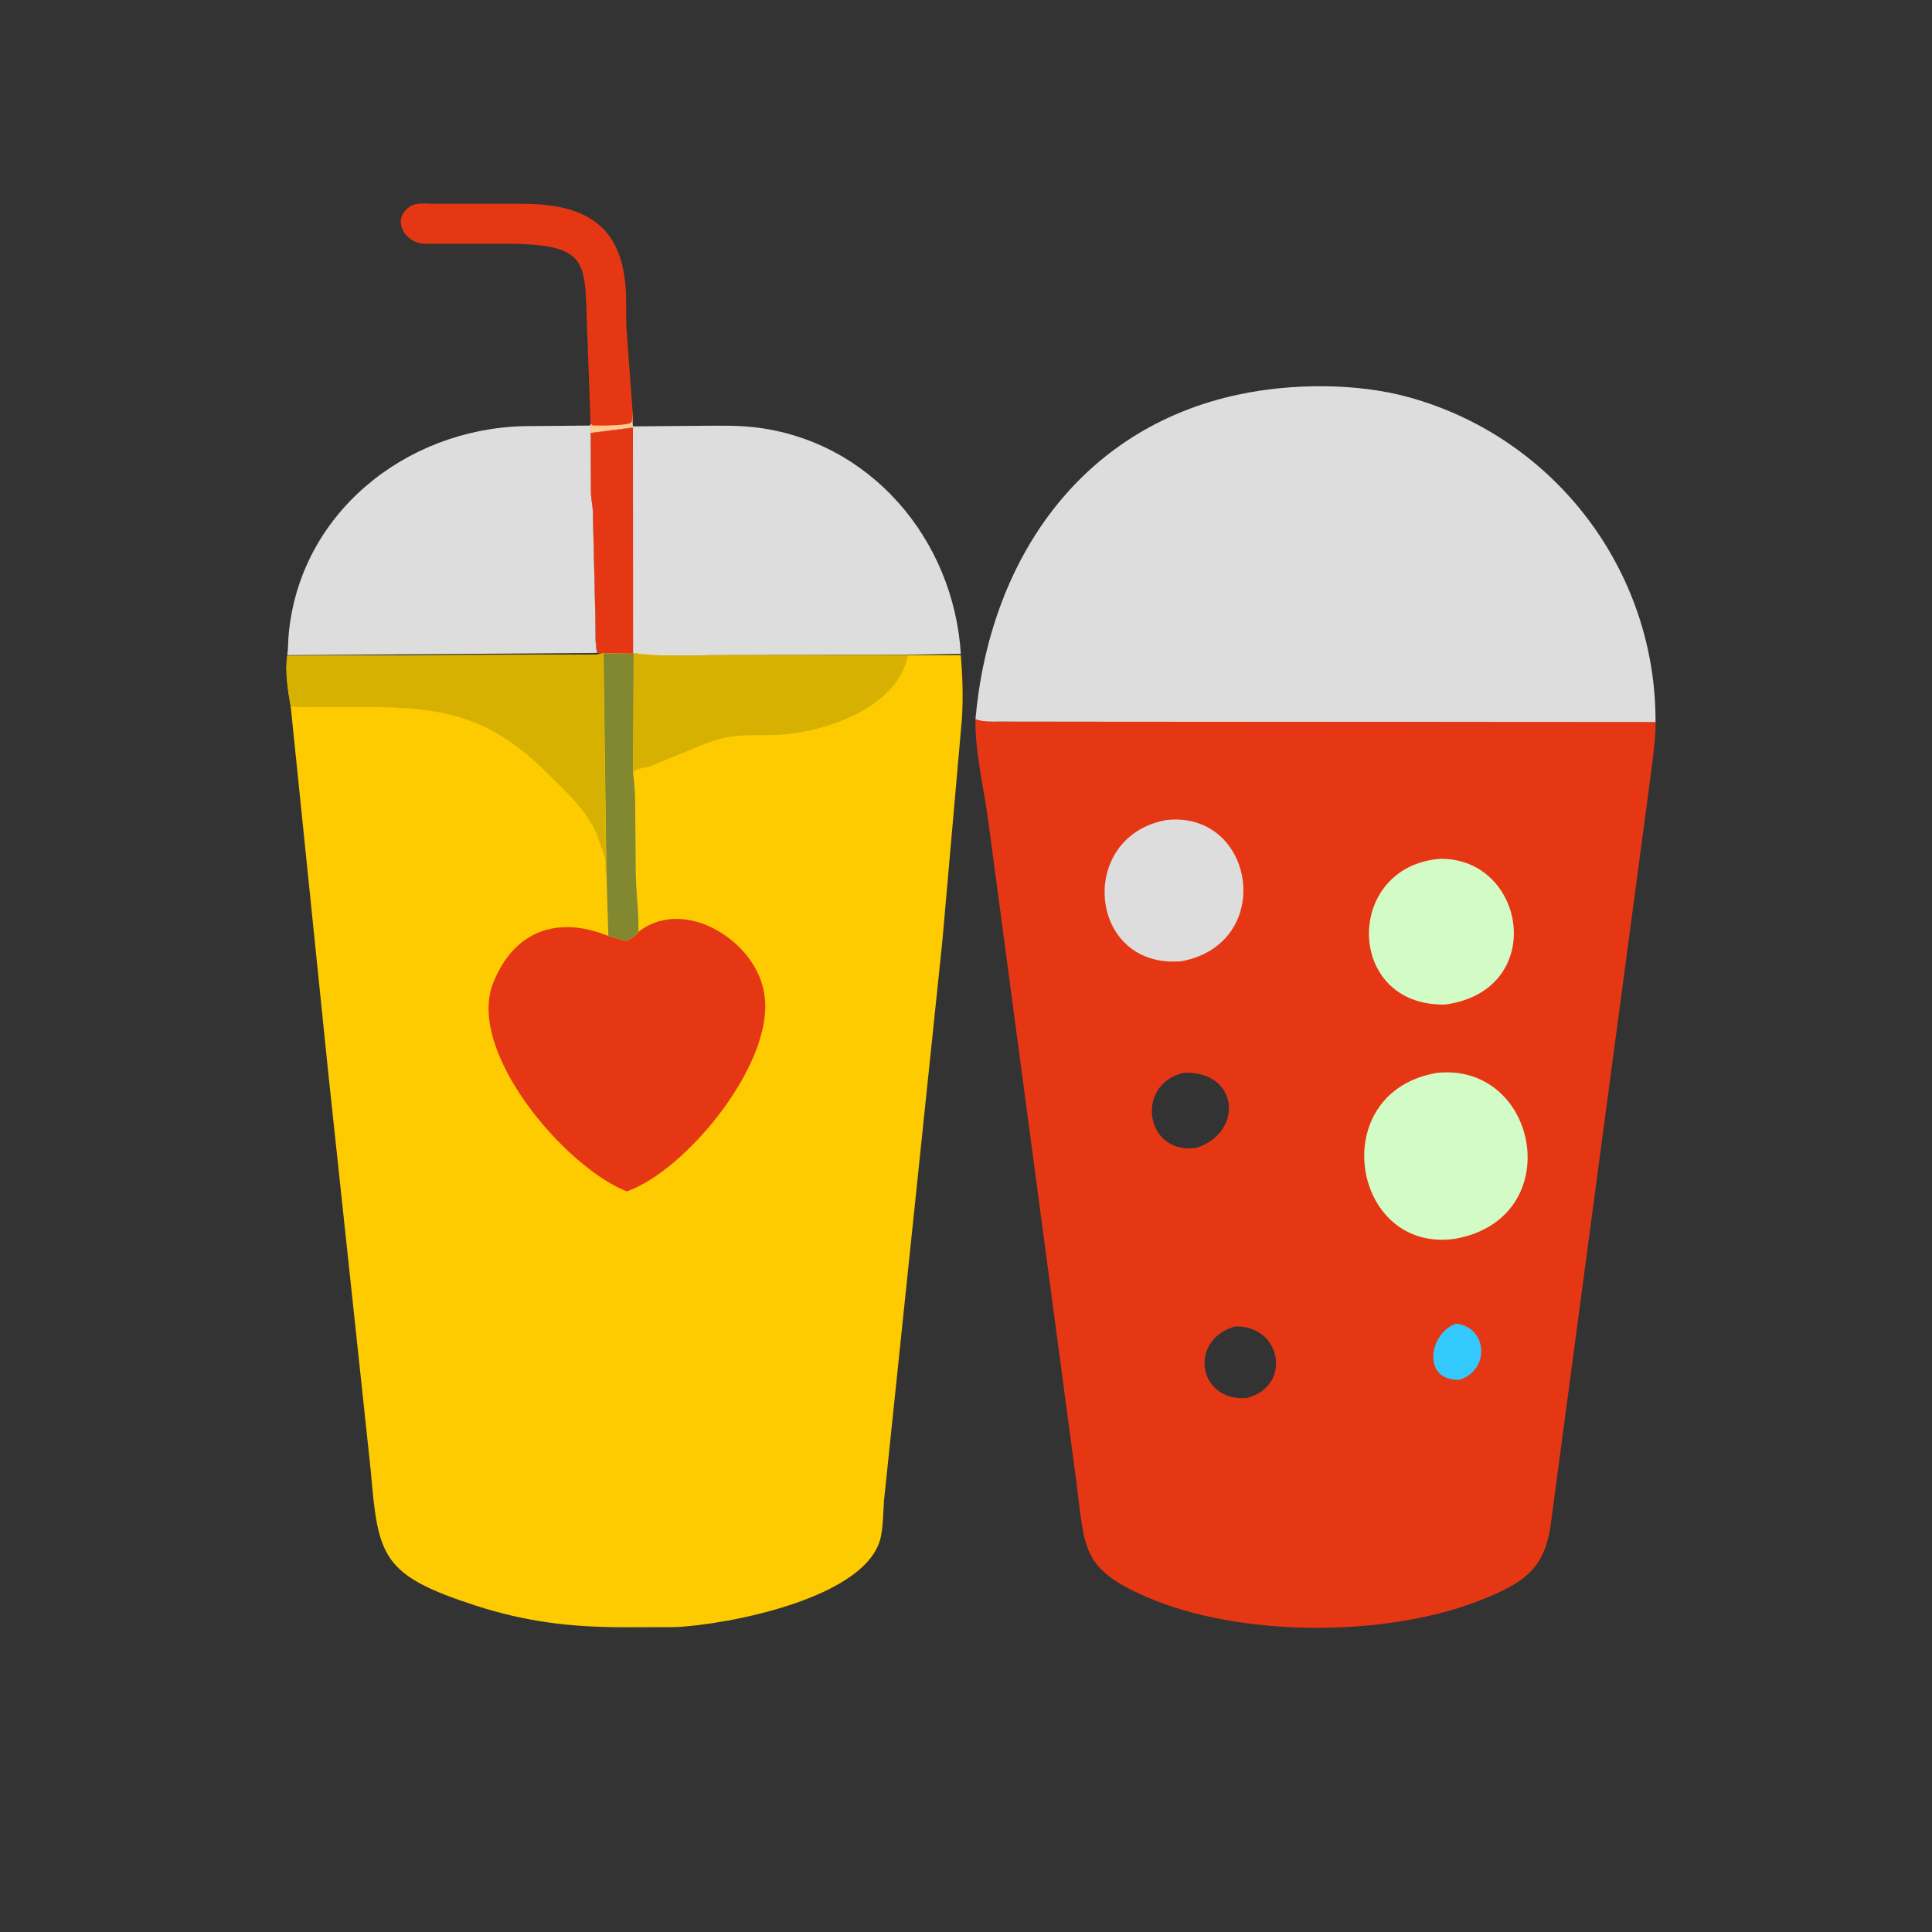
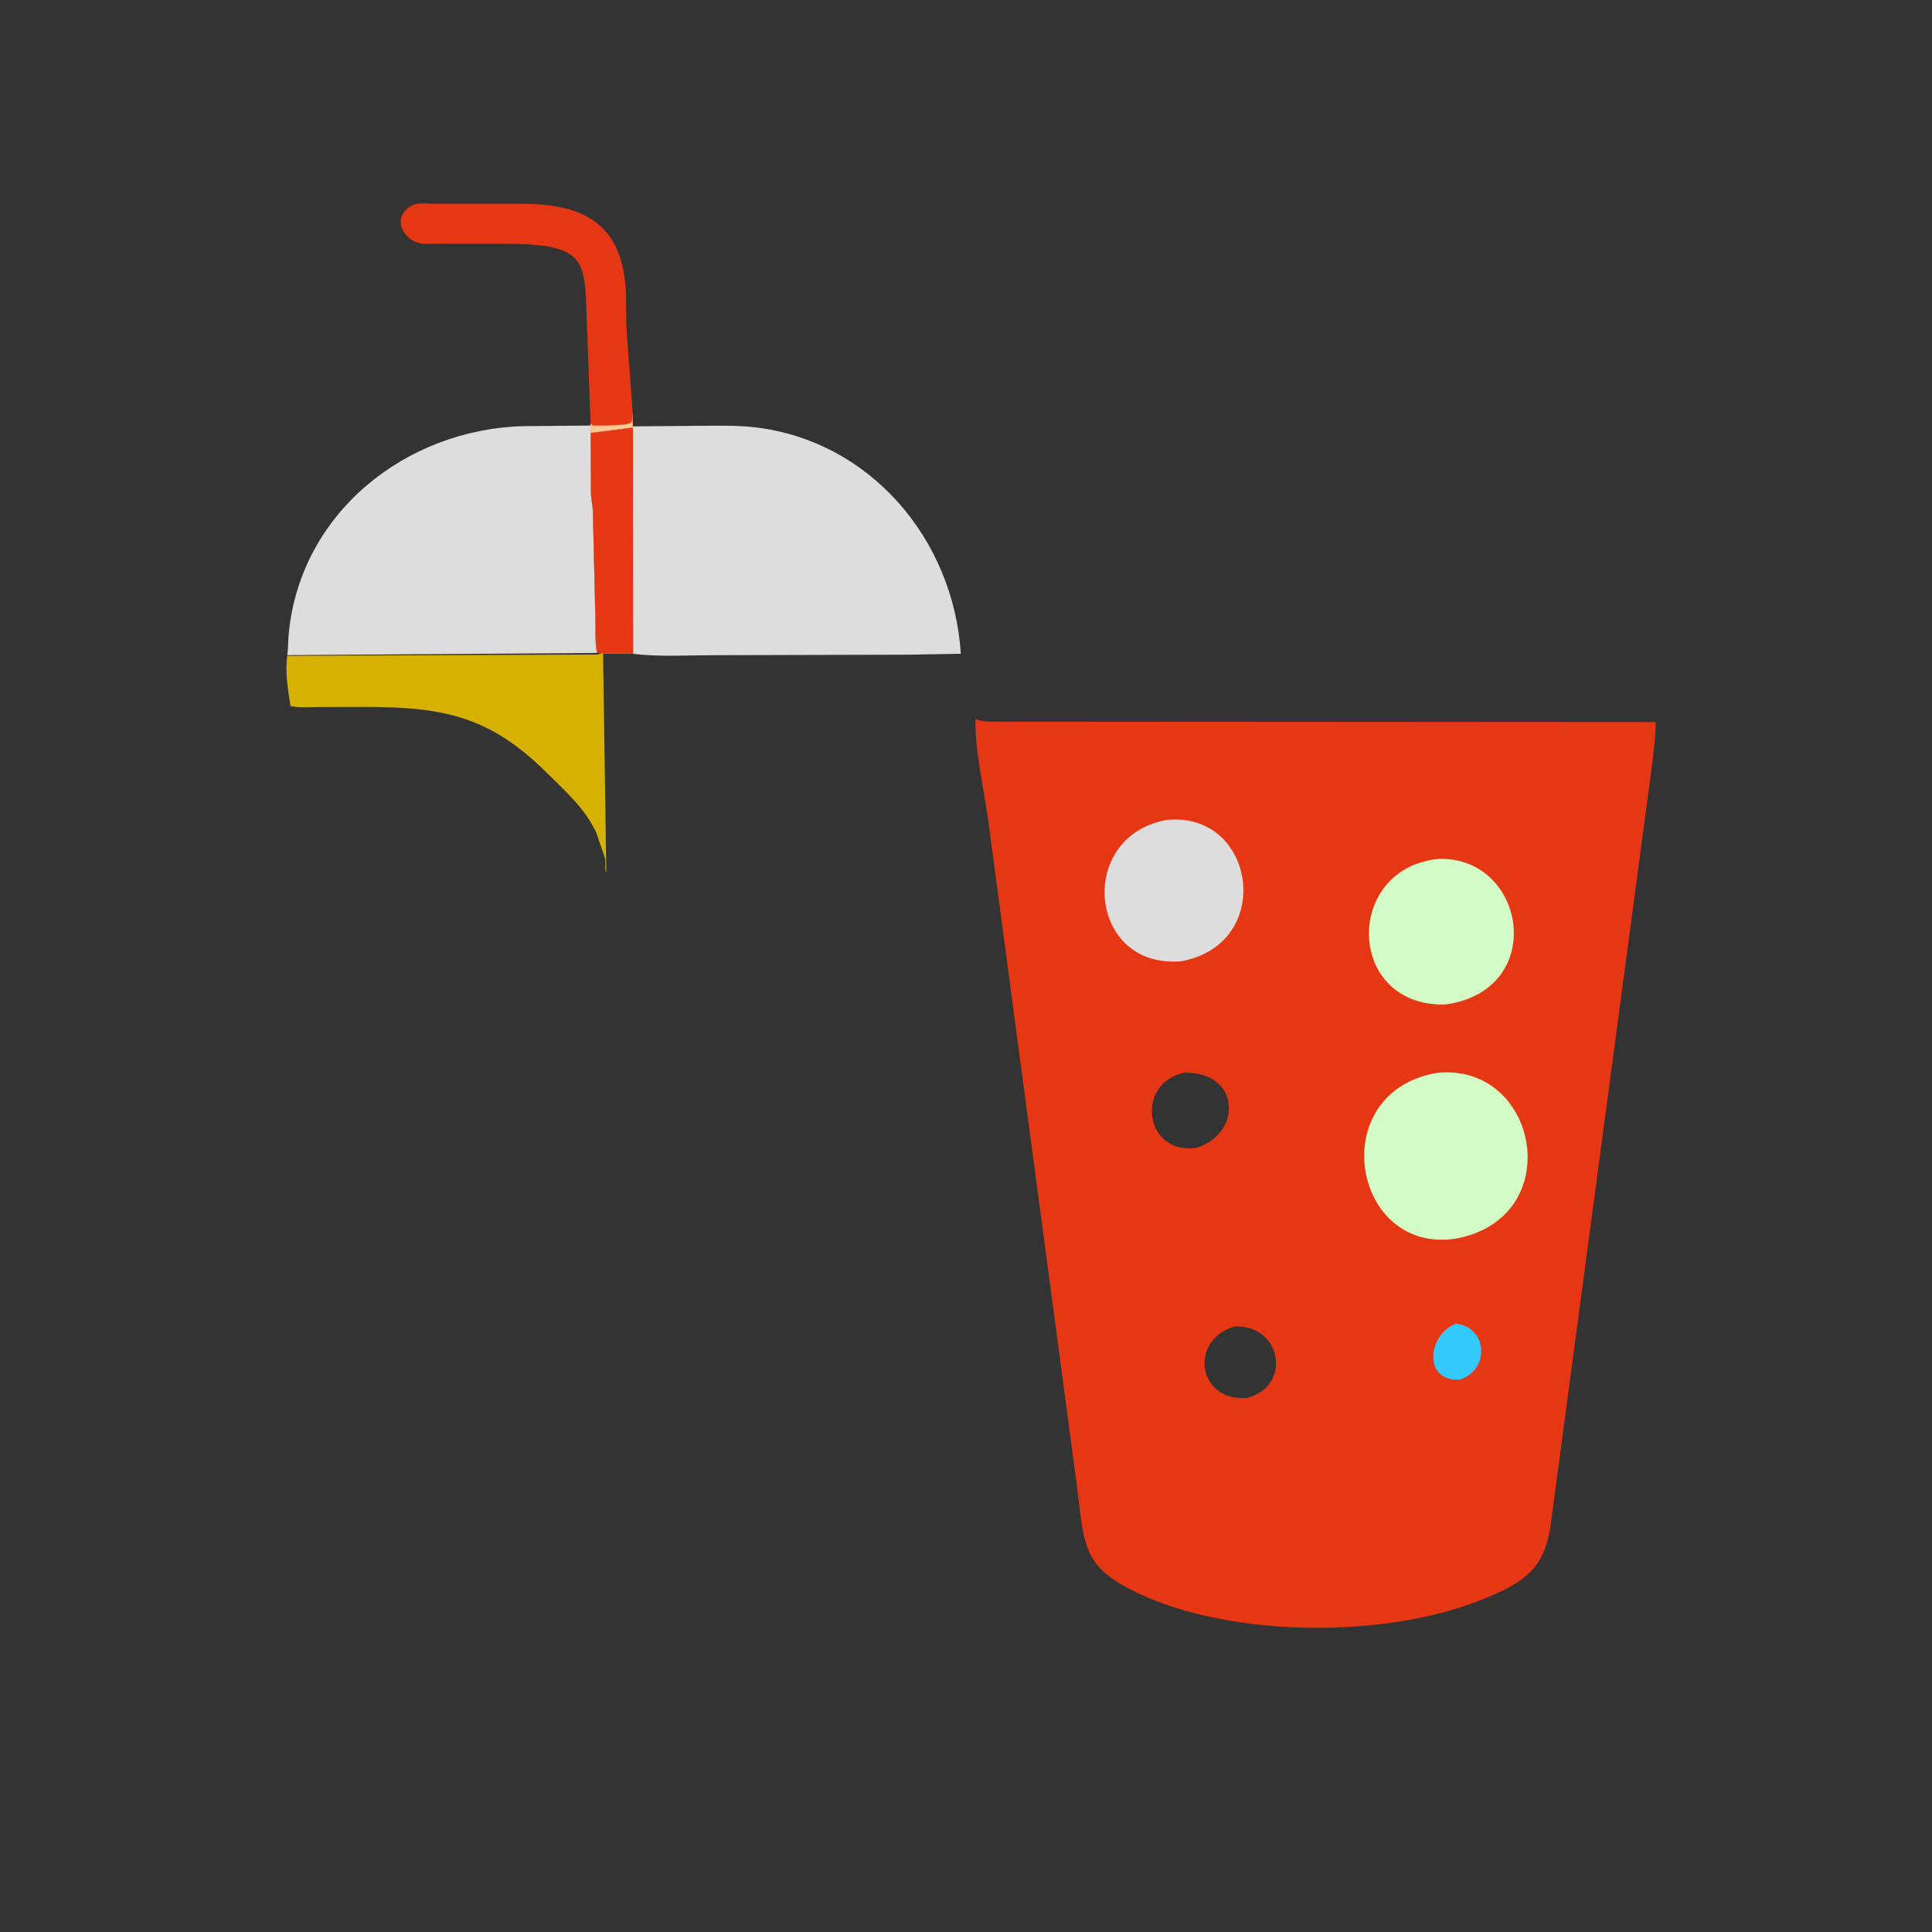
<svg xmlns="http://www.w3.org/2000/svg" version="1.1" style="display: block;" viewBox="0 0 2048 2048" width="640" height="640">
  <rect x="0" y="0" width="2048" height="2048" fill="#333333" stroke="none" />
  <path transform="translate(0,0)" fill="rgb(230,55,20)" d="M 626.028 449.102 L 622.766 359 C 618.653 278.391 630.518 258.389 533.542 258.384 L 449.67 258.405 C 429.746 257.908 414.978 233.598 432.868 220.25 L 433.905 219.5 C 441.172 214.104 450.796 216.029 459.353 216.019 L 552.918 216.013 C 611.595 216.101 656.797 232.248 662.94 301.833 C 664.362 317.942 663.219 334.323 664.223 350.486 L 670.721 437.646 C 670.821 442.412 670.145 447.461 671.017 451.969 L 670.925 453.171 L 626.064 458.842 L 625.814 450.827 L 626.028 449.102 z" />
  <path transform="translate(0,0)" fill="rgb(255,201,144)" d="M 670.149 437.646 C 670.821 442.412 670.145 447.461 671.017 451.969 L 670.925 453.171 L 626.064 458.842 L 625.814 450.827 L 626.028 449.102 C 626.91 449.63 626.517 449.312 627.35 450.283 L 628 451.061 C 639.095 451.165 650.594 451.312 661.617 449.925 C 671.659 448.661 669.916 447.311 670.149 437.646 z" />
  <path transform="translate(0,0)" fill="rgb(222,221,221)" d="M 304.507 694.474 C 305.573 687.836 305.32 679.97 306.005 672.5 C 317.731 544.565 429.143 455.309 554.392 451.741 L 625.814 451.112 L 626.064 458.997 L 626.459 523.5 C 626.702 529.229 627.99 534.984 628.403 540.747 L 631.14 656 C 631.564 667.567 630.435 680.91 632.829 692.148 L 304.507 694.474 z" />
  <path transform="translate(0,0)" fill="rgb(222,221,221)" d="M 671.017 451.969 L 745.221 451.334 C 763.097 451.289 781.157 450.818 798.95 452.81 C 922.227 466.612 1010.88 571.645 1018.51 693.041 L 962.439 693.99 L 755.93 694.537 C 728.551 694.547 699.31 696.427 672.144 693.194 L 671.704 693.014 L 639.287 692.665 L 633.224 692.148 C 630.435 680.91 631.564 667.567 631.14 656 L 628.403 540.747 C 627.99 534.984 626.702 529.229 626.459 523.5 L 626.262 458.997 L 670.925 453.316 L 671.017 451.969 z" />
  <path transform="translate(0,0)" fill="rgb(230,55,20)" d="M 626.262 458.997 L 670.925 453.316 L 671.131 692.284 L 671.704 693.014 L 639.287 692.665 L 633.224 692.148 C 630.435 680.91 631.564 667.567 631.14 656 L 628.403 540.747 C 627.99 534.984 626.702 529.229 626.459 523.5 L 626.262 458.997 z" />
-   <path transform="translate(0,0)" fill="rgb(222,221,221)" d="M 1033.98 762.845 C 1048.65 596.122 1143.1 454.202 1313.38 418.128 C 1369.54 406.23 1438.27 405.811 1493.59 421.124 C 1648.38 463.97 1755.72 605.38 1754.93 765.744 L 1059.76 764.985 C 1051.25 764.957 1042.13 765.585 1033.98 762.845 z" />
  <path transform="translate(0,0)" fill="rgb(230,55,20)" d="M 1033.98 762.176 C 1042.13 765.585 1051.25 764.957 1059.76 764.985 L 1755.05 765.441 C 1755.13 781.548 1752.79 797.276 1750.98 812.952 L 1644.56 1610.5 C 1638.8 1662.15 1617.62 1677.39 1567.84 1696.86 C 1467.79 1735.99 1313.98 1735.45 1215.98 1693.11 C 1145.44 1662.63 1150.32 1641.38 1141 1570.95 L 1047.33 868.187 C 1042.39 833.031 1033.67 797.714 1033.98 762.176 z M 1255.03 1137.15 C 1202.89 1148.73 1213.53 1224.17 1267.55 1216.83 L 1267.91 1216.79 C 1317.41 1201.91 1314.98 1135.44 1255.03 1137.15 z M 1308.93 1406.13 C 1259.86 1420.33 1269.38 1485.88 1321.74 1481.93 C 1370.26 1469.35 1358.5 1404.23 1308.93 1406.13 z" />
  <path transform="translate(0,0)" fill="rgb(51,201,253)" d="M 1543.44 1403.09 C 1576.89 1406.72 1579.91 1452.16 1547.18 1462.61 C 1507.08 1464.18 1514.36 1413.41 1543.44 1403.09 z" />
  <path transform="translate(0,0)" fill="rgb(222,221,221)" d="M 1236.63 869.228 C 1330.42 859.26 1352.66 999.654 1252.82 1018.89 C 1153.25 1028.1 1140.49 886.328 1236.63 869.228 z" />
  <path transform="translate(0,0)" fill="rgb(211,251,198)" d="M 1526 910.405 C 1618.12 908.728 1640.97 1050.1 1531.79 1064.87 C 1426.06 1066.9 1424.46 919.126 1526 910.405 z" />
  <path transform="translate(0,0)" fill="rgb(211,251,198)" d="M 1523.5 1137.24 C 1631.41 1126.37 1662.02 1291.46 1542.82 1313.09 C 1432.75 1329.43 1403.96 1157.36 1523.5 1137.24 z" />
-   <path transform="translate(0,0)" fill="rgb(254,203,1)" d="M 633.224 693.796 L 639.287 692.536 L 671.704 693.014 L 672.144 692.284 C 699.31 696.427 728.551 694.547 755.93 694.537 L 962.439 694.474 L 1018.51 694.431 C 1020.27 715.375 1021.07 738.617 1019.75 760.943 L 998.928 997.641 L 937.162 1590 C 936.156 1602.55 936.301 1616.16 933.875 1628.44 C 920.803 1694.62 768.17 1722.78 715.154 1724.82 L 662.709 1724.95 C 605.842 1724.95 558.586 1719.61 503.546 1701.77 C 404.161 1669.55 400.833 1649.76 393.017 1559 L 348.063 1138.19 L 308.126 748.437 C 305.258 732.076 301.979 711.683 304.507 695.203 L 633.224 693.796 z" />
-   <path transform="translate(0,0)" fill="rgb(130,136,47)" d="M 639.717 692.536 L 671.704 693.014 L 671.072 819.813 C 673.534 836.186 673.35 852.258 673.434 868.772 L 673.956 926.465 C 674.347 946.883 677.196 966.731 676.723 987.423 C 673.507 992.498 669.261 995.16 663.651 997.755 L 644.873 992.238 L 642.858 924.771 L 639.717 692.536 z" />
-   <path transform="translate(0,0)" fill="rgb(214,177,1)" d="M 672.144 692.284 C 699.31 696.427 728.551 694.547 755.93 694.537 L 962.439 694.474 C 951.506 752.509 867.817 779.082 815.962 779.204 C 784.255 779.279 772.99 778.391 743.083 790.158 L 689.236 812.261 C 683.689 814.352 673.896 813.872 671.579 819.813 L 671.704 693.014 L 672.144 692.284 z" />
  <path transform="translate(0,0)" fill="rgb(214,177,1)" d="M 633.224 693.796 L 639.287 692.536 L 642.701 924.771 C 640.809 923.1 642.379 912.85 641.313 909.569 L 632.192 883 C 620.884 857.875 598.91 838.209 579.666 819.192 C 519.904 760.137 472.168 749.45 387.318 749.346 L 337.752 749.48 C 328.387 749.508 318.358 750.34 309.132 748.697 L 308.027 748.479 C 305.258 732.076 301.979 711.683 304.507 695.203 L 633.224 693.796 z" />
-   <path transform="translate(0,0)" fill="rgb(230,55,20)" d="M 677.15 987.423 L 678.275 986.583 C 727.877 950.278 802.573 999.085 810.217 1054 L 810.478 1055.75 C 820.475 1128.08 726.471 1241.44 664.4 1262.91 C 599.034 1237.39 494.305 1114.73 522.64 1042.39 C 544.424 986.765 590.958 970.336 644.512 992.039 L 644.873 992.238 L 663.651 997.755 C 669.261 995.16 673.507 992.498 677.15 987.423 z" />
</svg>